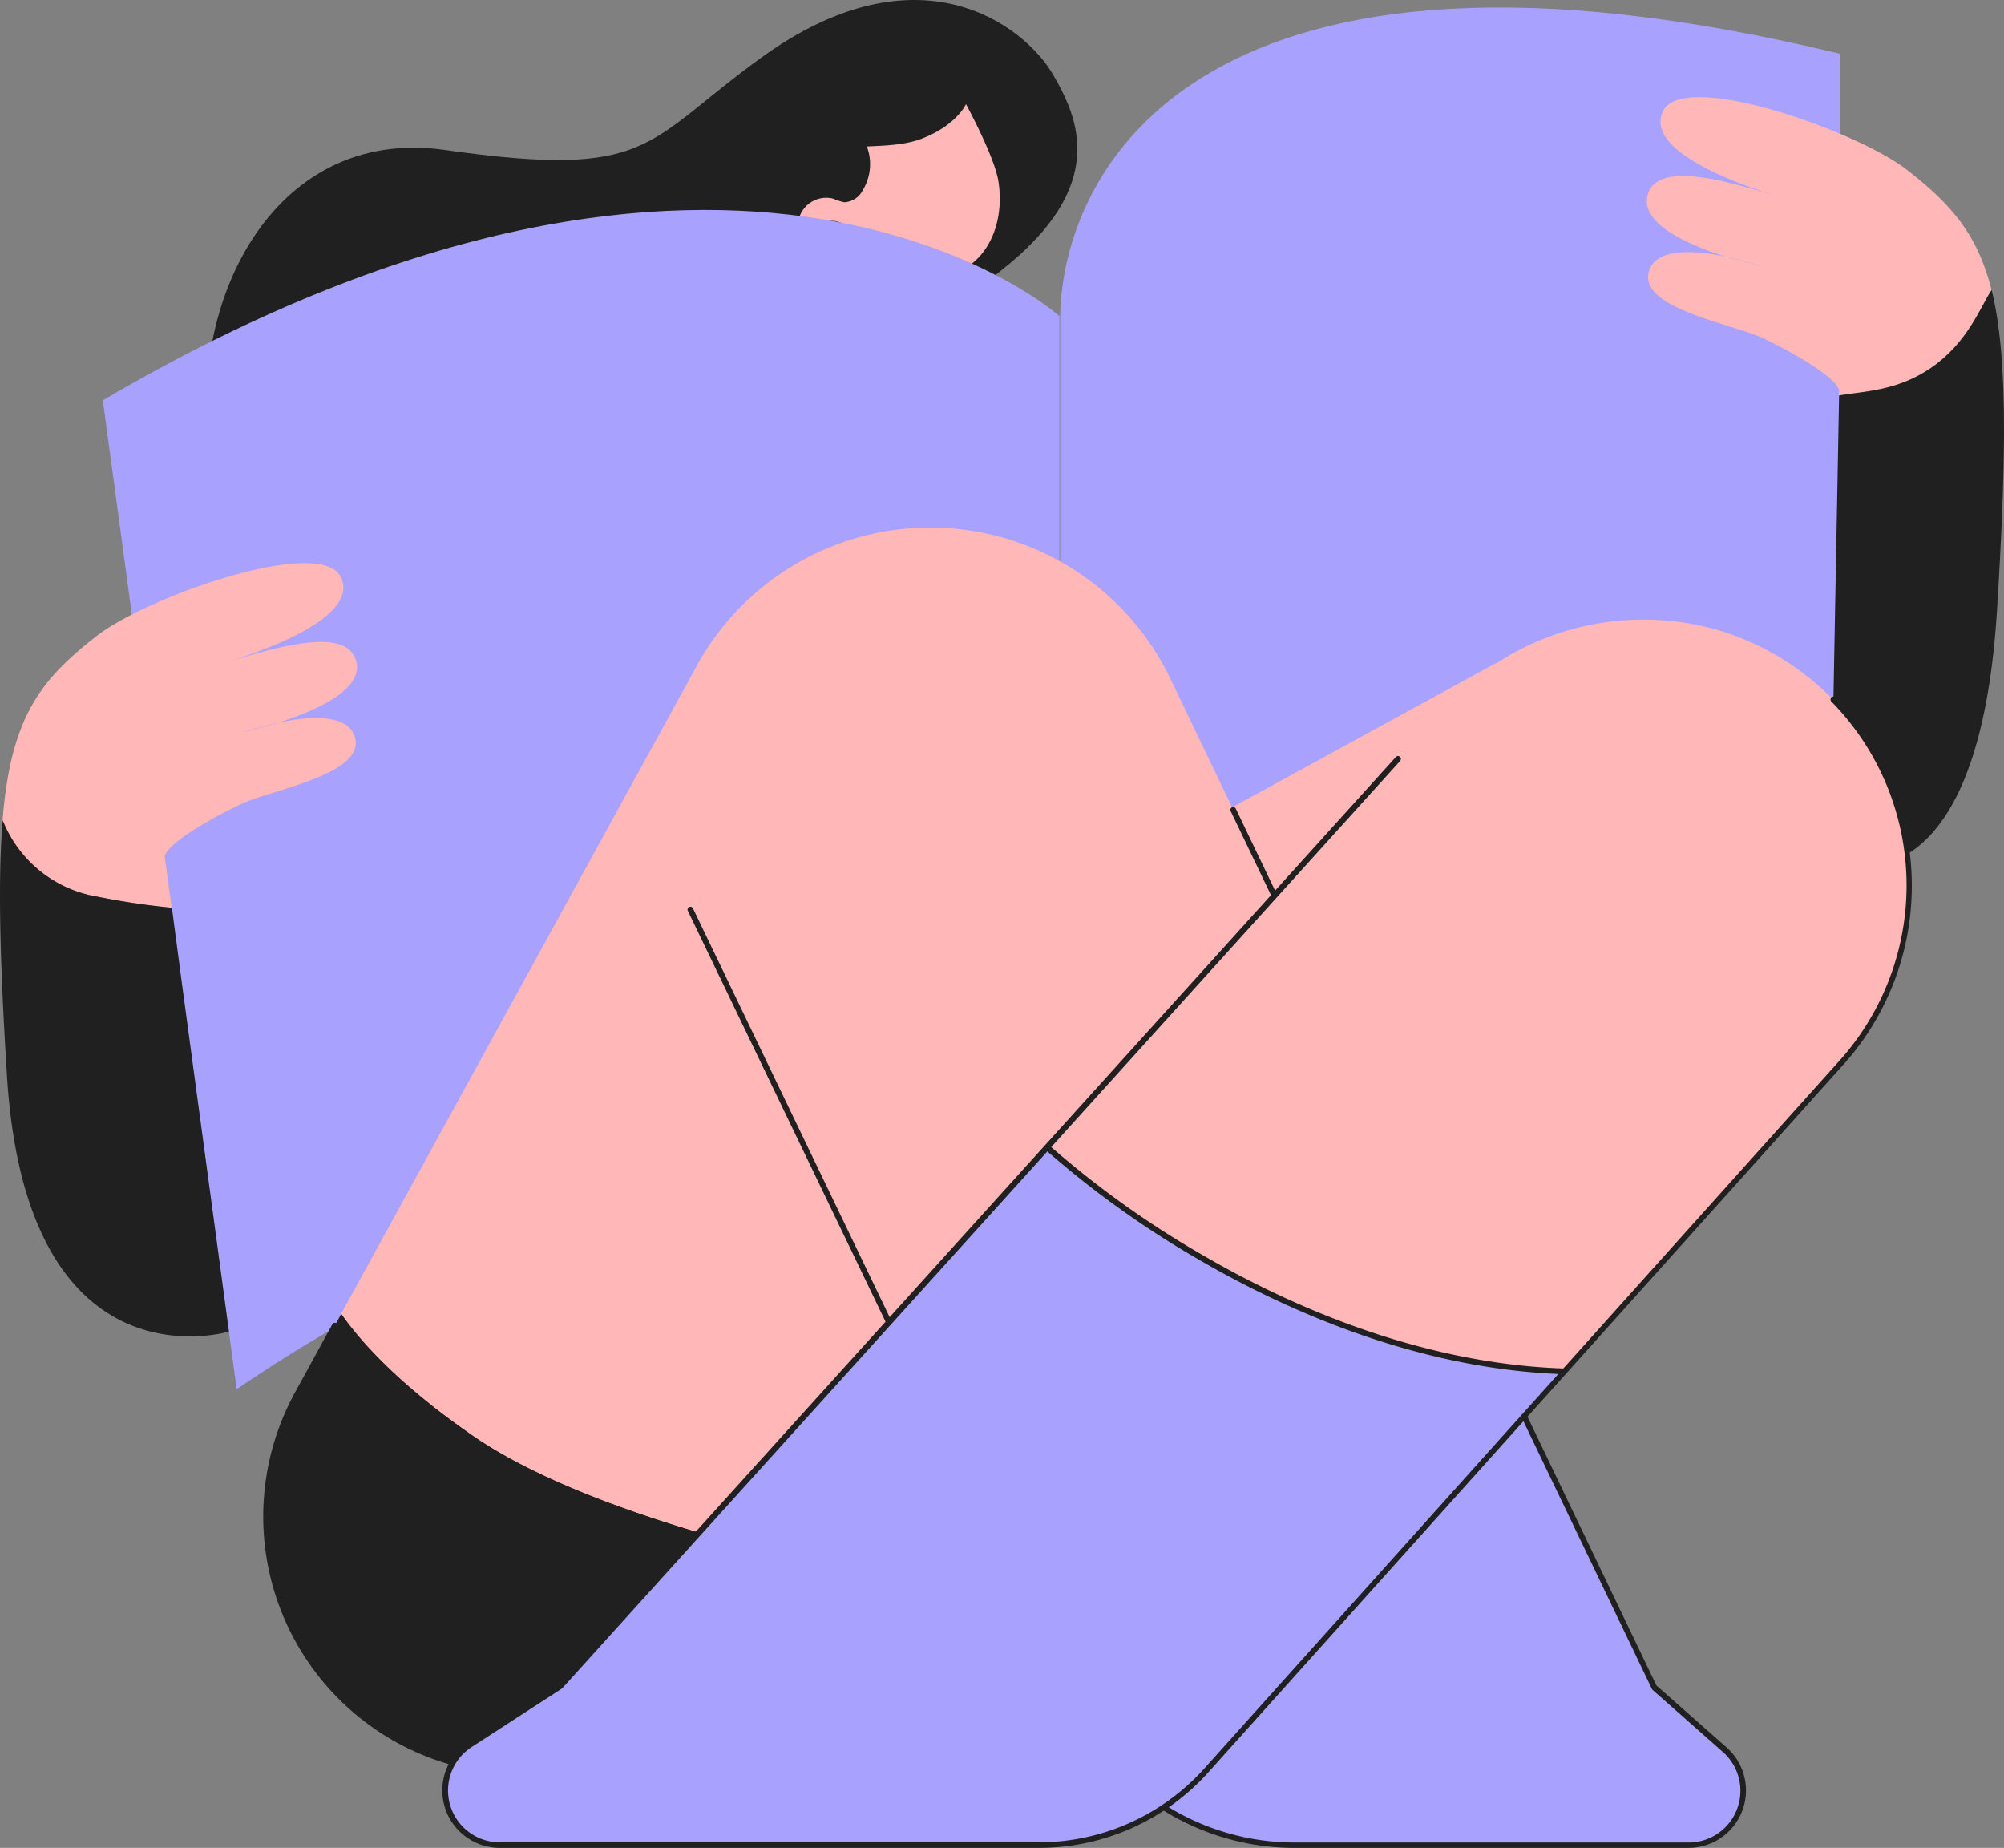
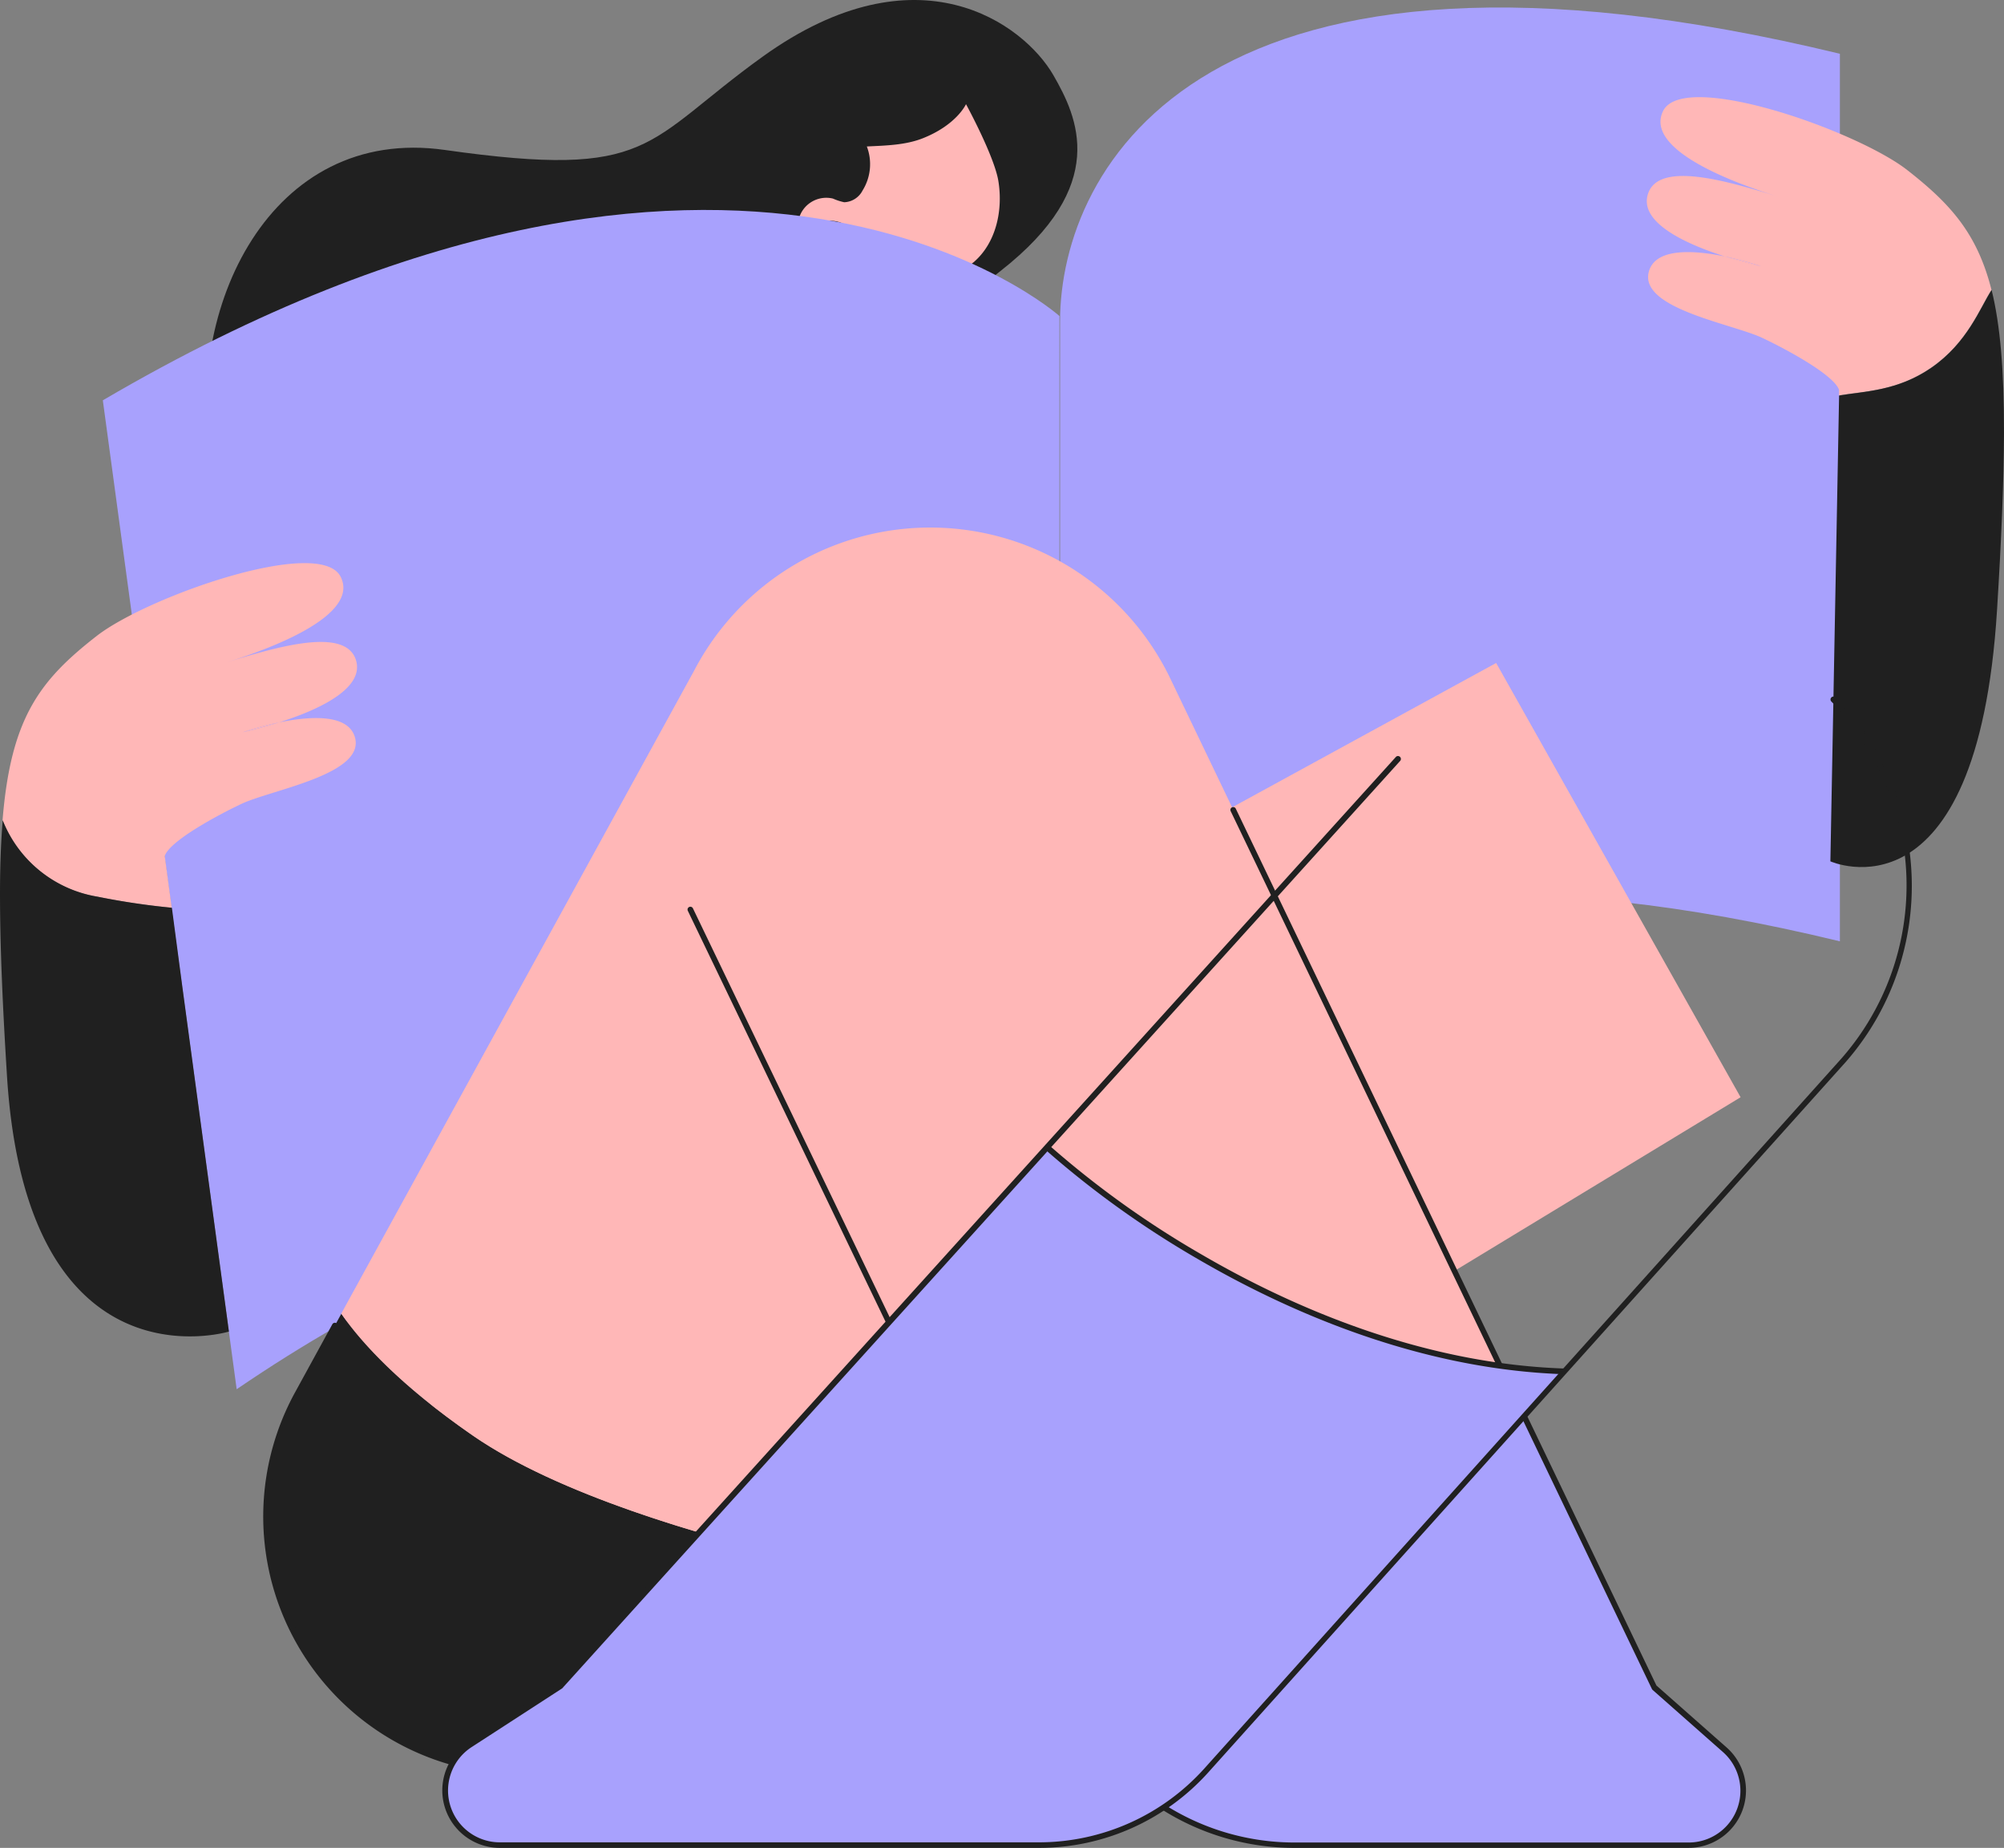
<svg xmlns="http://www.w3.org/2000/svg" width="273.424" height="252.081">
  <rect width="100%" height="100%" fill="#808080" stroke="none" />
  <path data-name="Path 14708" d="M90.794 81.644s49.622-27.254 47.245-32.095-16.49-.886-1.535-12.579 10.5-21.007 7.219-26.713c-4.041-7-18.5-17.722-39.637-2.55C87.768 19.443 89.216 24.5 60.71 20.458c-47.696-6.785-47.351 100.413 30.084 61.186z" fill="#202020" />
  <path data-name="Path 14709" d="M127.69 34.291l-7.608 17.312 15.864 3.091s-8.407 8.126-24.185 6.16c-23.3-2.918-24.271-12.06-24.271-12.06l16.3.994 10.111-19.279z" fill="#fff" />
  <path data-name="Path 14710" d="M136.227 24.76c.627 3.955-.324 8.364-3.35 10.979a10.22 10.22 0 01-8.1 2.2 13.1 13.1 0 01-7.456-4.063 5.534 5.534 0 01-5.706 1.016 4.536 4.536 0 01-2.637-4.993 3.879 3.879 0 014.668-2.81 7.946 7.946 0 001.534.5 2.94 2.94 0 002.507-1.6 6.787 6.787 0 00.583-6.008c2.572-.13 5.252-.173 7.651-1.124 4.625-1.837 5.879-4.647 5.879-4.647s3.908 7.157 4.427 10.55z" fill="#ffb7b7" />
  <path data-name="Path 14711" d="M115.933 32.043a.348.348 0 01-.281-.13 3.358 3.358 0 00-3.22-.908.391.391 0 11-.195-.756 4.1 4.1 0 014 1.124.405.405 0 01-.022.562.576.576 0 01-.282.108z" fill="#202020" />
  <path data-name="Path 14712" d="M32.292 189.513c74.455-50.725 112.256-11.5 112.256-11.5V43.109s-43.96-39.227-130.518 11.5z" fill="#a8a1fd" />
  <path data-name="Path 14713" d="M144.634 164.936c0-21.029 19.538-57.554 106.4-36.525V7.336c-86.861-21.029-106.4 15.475-106.4 36.525v121.075z" fill="#a8a1fd" />
  <path data-name="Path 14714" d="M271.716 39.543c-1.578 2.421-3.242 7.175-8.234 10.612-4.625 3.2-9.142 3.2-12.579 3.782l.022-.735c-.67-2.032-7.132-5.533-10.482-7.111-4.193-1.967-17.2-4.063-15.41-9.25 1.081-3.091 6.268-2.68 10.309-1.859a61.398 61.398 0 004.949 1.34 47.354 47.354 0 00-4.949-1.34c-4.949-1.578-11.671-4.474-10.525-8.429 1.34-4.625 10.547-1.967 17.874.3-7.284-2.248-18.263-6.678-15.777-11.714 2.788-5.641 26.389 2.68 33.283 8.04 5.9 4.607 9.574 8.648 11.519 16.364z" fill="#ffb7b7" />
  <path data-name="Path 14715" d="M235.342 35.004a41.769 41.769 0 014.949 1.34s-2.204-.454-4.949-1.34z" fill="#ffb7b7" />
  <path data-name="Path 14716" d="M273.423 59.08c-.022 6.527-.346 14.437-.951 24.163-2.7 43.29-22.736 34.256-22.736 34.256l.929-49.666.259-13.875c3.436-.583 7.953-.605 12.578-3.782 4.971-3.436 6.657-8.191 8.234-10.612 1.169 4.755 1.709 10.936 1.687 19.516z" fill="#202020" />
  <path data-name="Path 14717" d="M48.371 100.404c1.794 5.187-11.217 7.284-15.41 9.25-3.35 1.578-9.812 5.079-10.482 7.111l.951 7.067a95.491 95.491 0 01-10.158-1.513A16.808 16.808 0 01.348 111.902C1.472 97.94 5.405 92.818 13.207 86.745c6.894-5.36 30.517-13.681 33.283-8.04 2.485 5.036-8.494 9.466-15.777 11.714 7.327-2.269 16.534-4.928 17.874-.3 1.145 3.955-5.576 6.873-10.525 8.429a41.776 41.776 0 00-4.949 1.34s2.2-.454 4.949-1.34c4.042-.824 9.229-1.234 10.309 1.856z" fill="#ffb7b7" />
  <path data-name="Path 14718" d="M24.879 134.617l6.354 47.029S3.655 190.053.954 146.785C.349 137.146.025 129.3.003 122.817c-.022-4.15.108-7.759.367-10.914a16.884 16.884 0 0012.924 10.417 100.563 100.563 0 0010.158 1.513z" fill="#202020" />
  <path data-name="Path 14719" d="M38.062 98.545a61.398 61.398 0 01-4.949 1.34 47.375 47.375 0 014.949-1.34z" fill="#ffb7b7" />
  <path data-name="Path 14720" d="M77.203 246.959l-24.617-73.677 151.548-82.841 33.352 59.24z" fill="#ffb7b7" />
  <path data-name="Path 14721" d="M109.124 212.704l-14.8 29.22-23.558-.259c-26.3-.281-42.815-28.529-30.15-51.589l5.961-10.872c2.766 3.977 8.04 9.791 17.938 16.62 11.693 8.08 31.362 13.746 44.609 16.88z" fill="#202020" />
  <path data-name="Path 14722" d="M230.436 251.671h-53.88a33.3 33.3 0 01-30-18.846l-16.555-34.386-4.214-8.775-2.442-5.079-1.707 3.35-12.535 24.747c-13.248-3.134-32.916-8.775-44.608-16.858-9.9-6.851-15.172-12.643-17.938-16.62l10.072-18.349 38.06-69.333a36.342 36.342 0 0164.987 1.04l66.027 137.6 9.618 8.494a7.427 7.427 0 01-4.885 13.015z" fill="#ffb7b7" />
  <path data-name="Path 14723" d="M230.436 251.649h-53.88a33.3 33.3 0 01-30-18.846l-.475-.994 60.58-41.367 19.062 39.724 9.618 8.494a7.424 7.424 0 01-4.905 12.989z" fill="#a8a1fd" />
  <path data-name="Path 14724" d="M230.392 252.081h-53.88a33.847 33.847 0 01-30.344-19.062l-22.866-47.5-28.658 56.6a.385.385 0 01-.346.216l-23.558-.259a35.2 35.2 0 01-30.474-52.151l5.1-9.315a.4.4 0 01.692.389l-5.1 9.315a34.431 34.431 0 0029.8 51.006l23.32.259 28.918-57.079a.351.351 0 01.346-.216.385.385 0 01.346.216l23.212 48.218a33.045 33.045 0 0029.631 18.63h53.88a7.057 7.057 0 004.668-12.341l-9.618-8.494a.455.455 0 01-.086-.13L167.91 110.648a.387.387 0 01.692-.346l57.4 119.626 9.574 8.451a7.832 7.832 0 01-5.187 13.7z" fill="#202020" />
  <path data-name="Path 14725" d="M131.364 201.702a.385.385 0 01-.346-.216l-37.174-77.243a.387.387 0 01.692-.346l37.174 77.244a.388.388 0 01-.173.519.665.665 0 01-.173.042z" fill="#202020" />
-   <path data-name="Path 14726" d="M68.19 251.692h73.569a30.646 30.646 0 0022.823-10.18l86.993-96.932a36.344 36.344 0 00-17.982-58.851 36.762 36.762 0 00-36.979 11.3L76.425 230.014l-12.3 7.975a7.454 7.454 0 004.065 13.703z" fill="#ffb7b7" />
  <path data-name="Path 14727" d="M213.47 186.984l-48.888 54.485a30.646 30.646 0 01-22.823 10.18H68.19a7.454 7.454 0 01-4.063-13.7l12.3-7.975 66.5-73.569c4.517 4.474 13.81 12.146 30.344 20.208a101.839 101.839 0 0040.199 10.371z" fill="#a8a1fd" />
  <path data-name="Path 14728" d="M141.759 252.081H68.19a7.843 7.843 0 01-4.279-14.416l12.254-7.953 114.309-126.477a.4.4 0 01.584.54L76.727 230.295a.3.3 0 01-.086.065l-12.3 7.975a7.067 7.067 0 003.847 12.989h73.569a30.379 30.379 0 0022.542-10.05l86.991-96.932a35.806 35.806 0 00-1.448-48.672.4.4 0 01.562-.562 36.936 36.936 0 0110.4 24.012 36.5 36.5 0 01-8.926 25.7l-86.991 96.932a31.059 31.059 0 01-23.128 10.329z" fill="#202020" />
  <path data-name="Path 14729" d="M213.297 187.46c-20.186-.692-38.233-8.926-49.839-15.691a129.955 129.955 0 01-20.532-14.675.4.4 0 01.54-.583A128.829 128.829 0 00163.89 171.1c11.519 6.721 29.436 14.891 49.428 15.583a.375.375 0 01.367.411.383.383 0 01-.388.366z" fill="#202020" />
</svg>